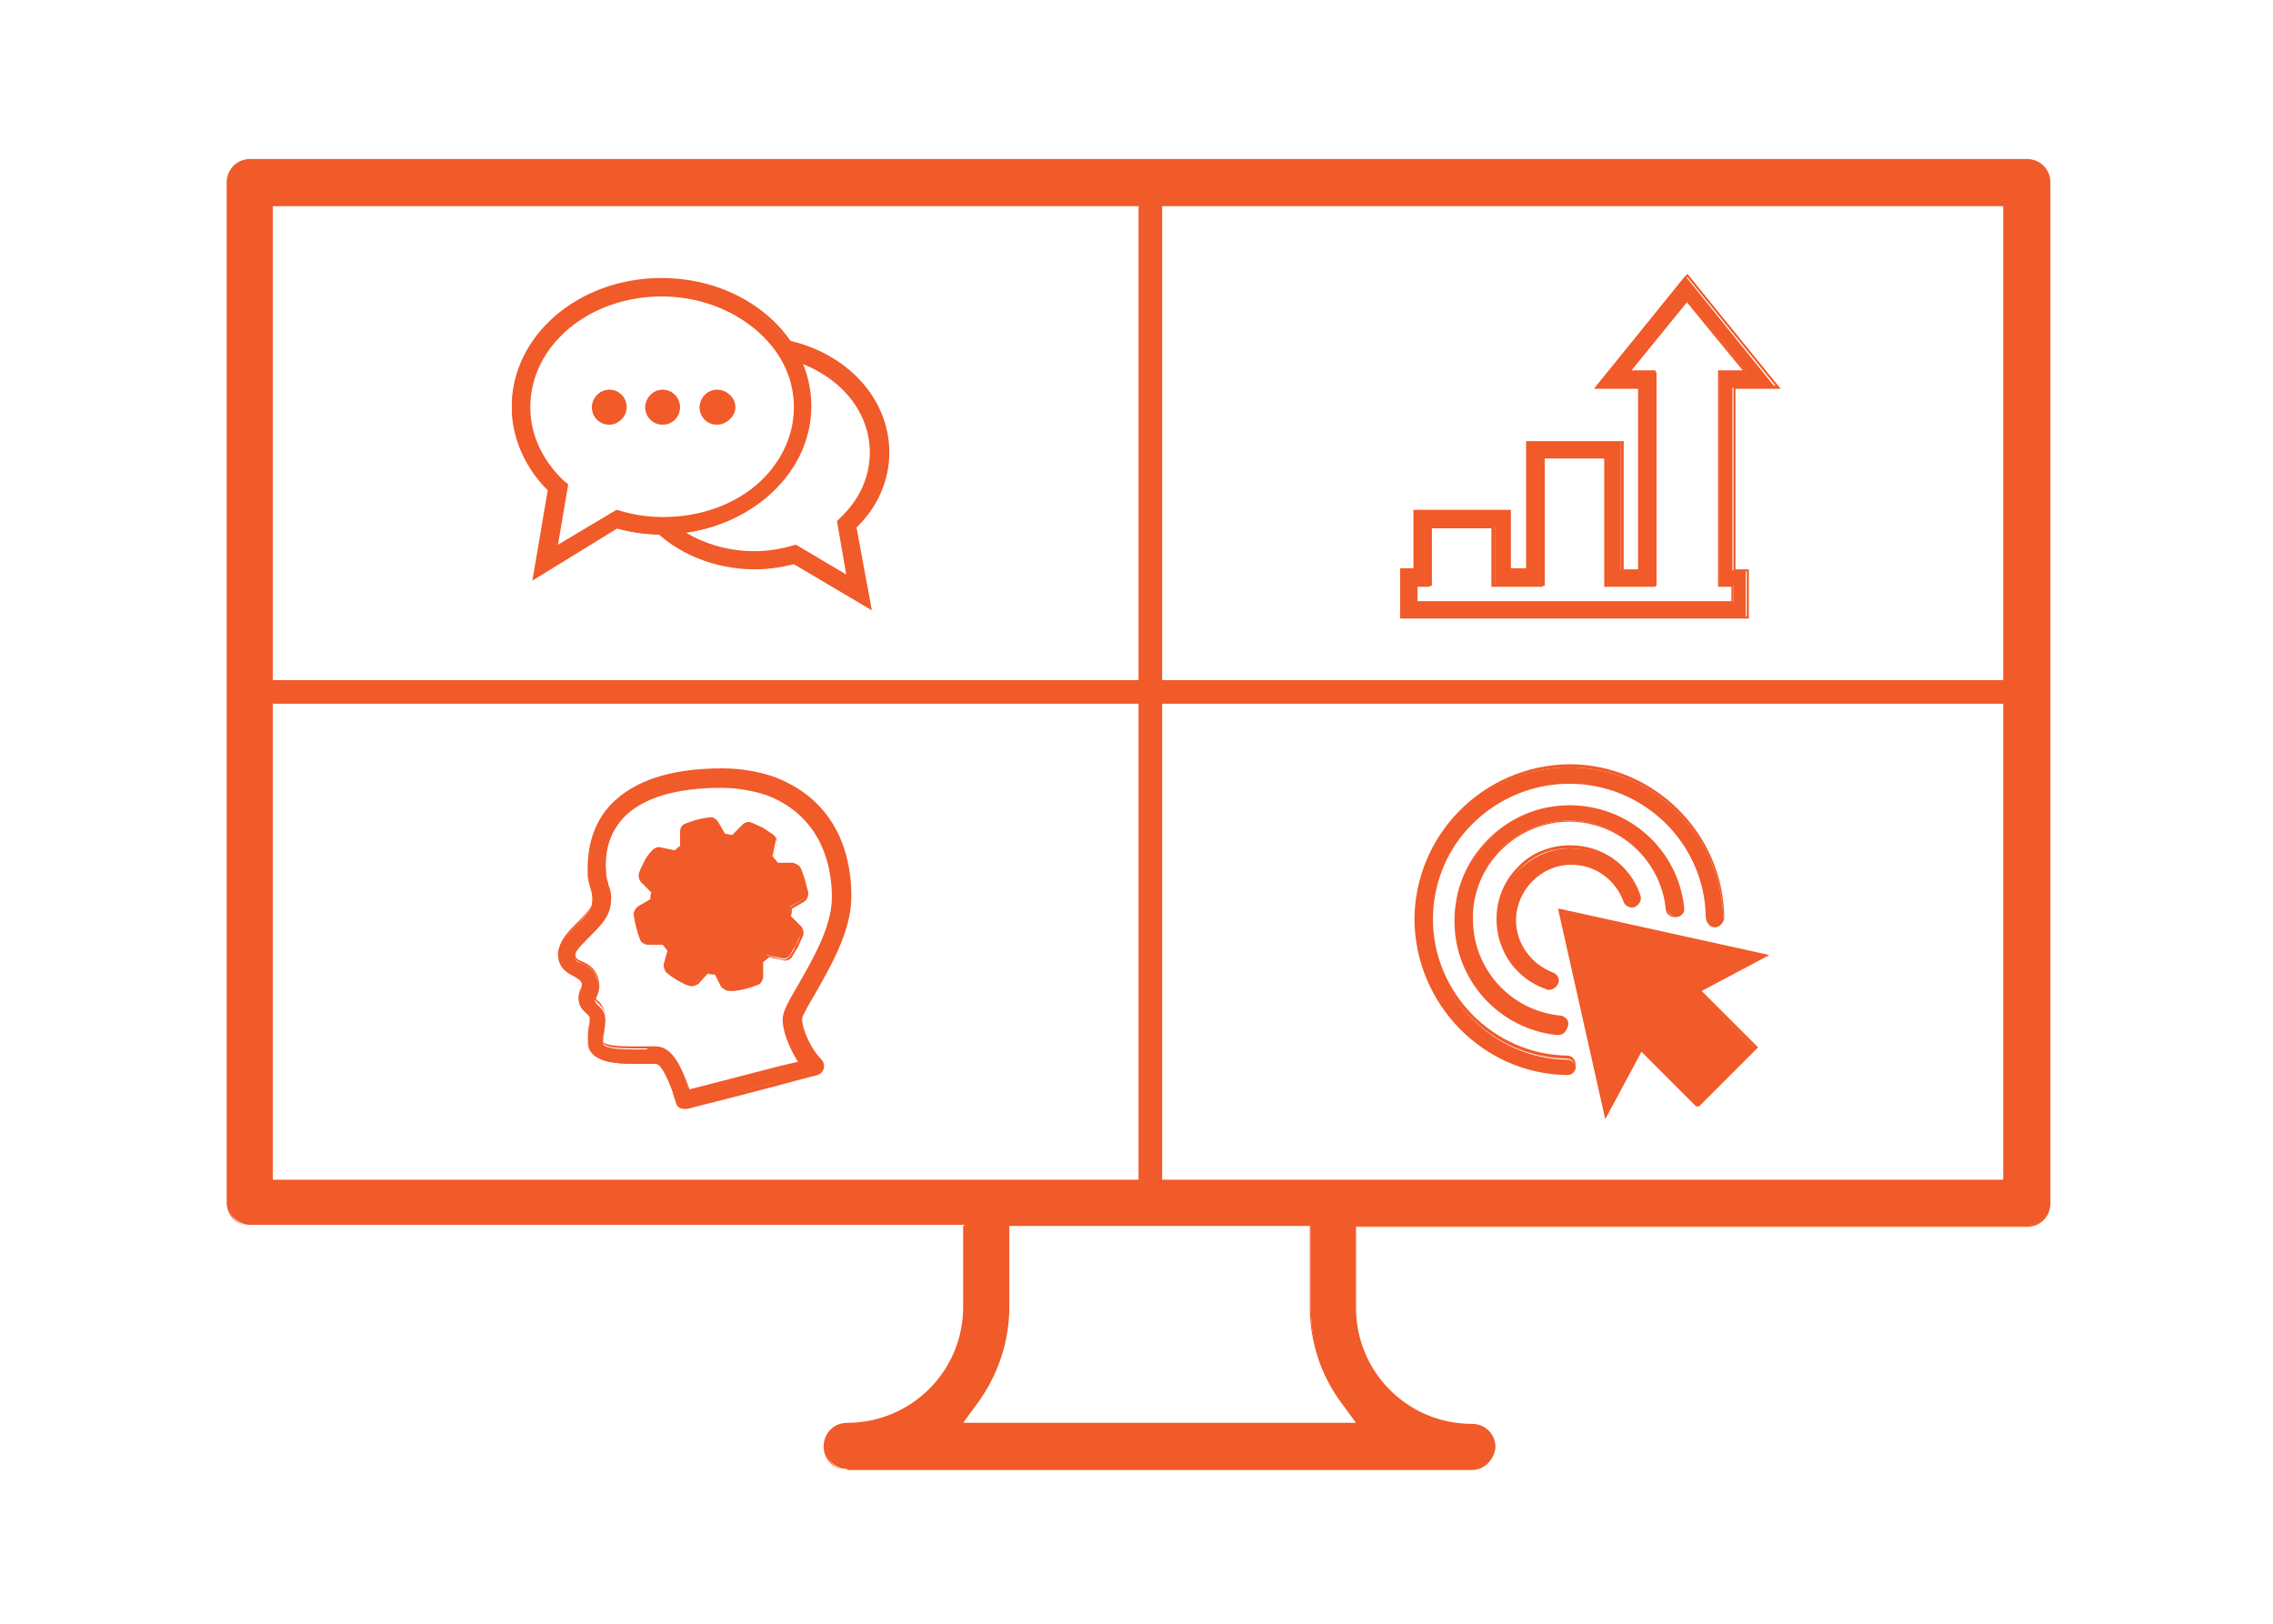
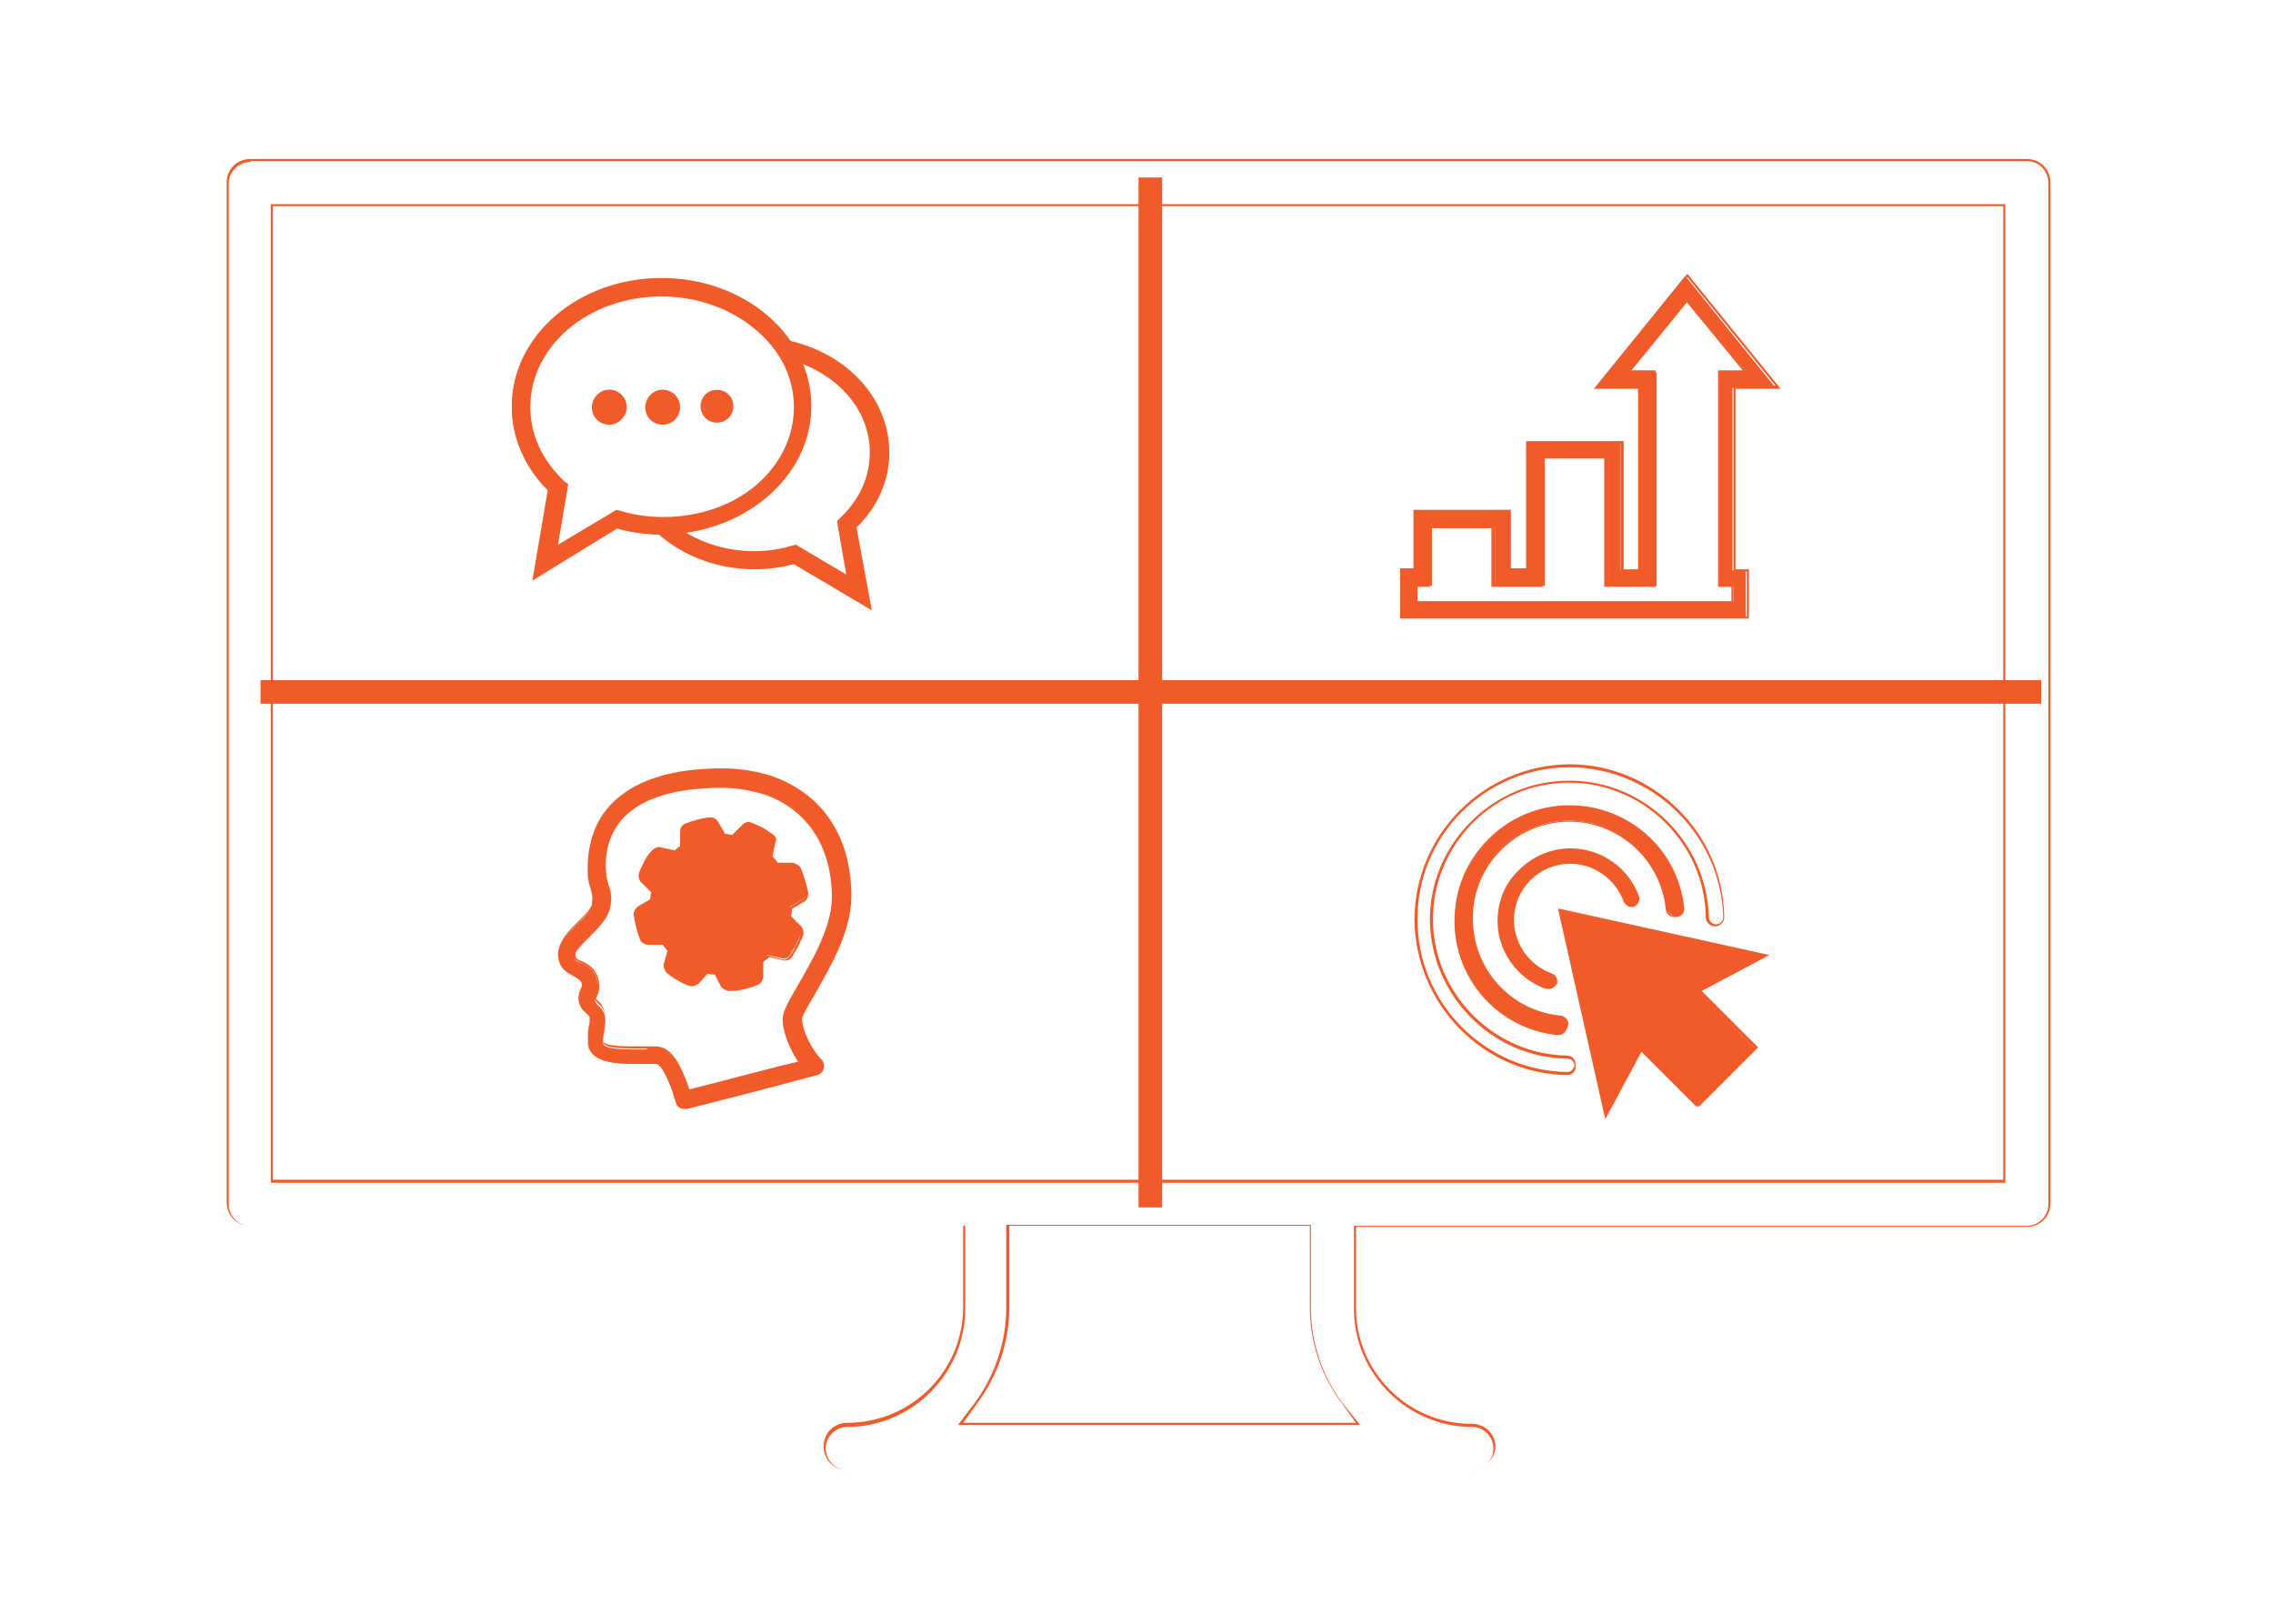
<svg xmlns="http://www.w3.org/2000/svg" version="1.1" id="Layer_1" x="0px" y="0px" viewBox="0 0 221.6 158.3" style="enable-background:new 0 0 221.6 158.3;" xml:space="preserve">
  <style type="text/css">
	.st0{fill:#F15A29;}
</style>
  <g>
    <g>
      <path class="st0" d="M71.1,96.4c-0.3,0-0.5-0.1-0.7-0.4l-0.7-1.2c-0.3,0-0.5,0-0.8-0.1l-1,1c-0.2,0.2-0.5,0.3-0.8,0.2    c-0.4-0.1-0.7-0.3-1.1-0.5c-0.3-0.2-0.7-0.4-1-0.6c-0.2-0.2-0.3-0.5-0.3-0.8l0.4-1.4c-0.2-0.2-0.4-0.4-0.5-0.7l-1.4,0l0,0    c-0.3,0-0.6-0.2-0.7-0.5c-0.3-0.7-0.5-1.5-0.6-2.3c-0.1-0.3,0.1-0.6,0.4-0.8l1.2-0.7c0-0.3,0-0.5,0.1-0.8l-1-1    c-0.2-0.2-0.3-0.5-0.2-0.8c0.1-0.4,0.3-0.7,0.5-1.1c0.2-0.3,0.4-0.7,0.7-1c0.2-0.2,0.5-0.4,0.8-0.3l1.4,0.3    c0.2-0.2,0.4-0.4,0.7-0.5l0-1.4c0-0.3,0.2-0.6,0.4-0.7c0.7-0.3,1.5-0.5,2.2-0.6c0.3,0,0.6,0.1,0.8,0.4l0.7,1.2    c0.3,0,0.6,0.1,0.8,0.1l1-1c0.2-0.2,0.5-0.3,0.8-0.2c0.4,0.2,0.7,0.3,1.1,0.5c0.3,0.2,0.6,0.4,1,0.6c0.2,0.2,0.4,0.5,0.3,0.8    l-0.3,1.4c0.2,0.2,0.4,0.4,0.5,0.6l1.4,0c0.3,0,0.6,0.2,0.7,0.5c0.3,0.7,0.5,1.5,0.7,2.3c0,0.3-0.1,0.6-0.4,0.8l-1.2,0.7    c0,0.3,0,0.5-0.1,0.8l1,1c0.2,0.2,0.3,0.5,0.2,0.8c-0.2,0.4-0.3,0.7-0.5,1.1c-0.2,0.3-0.4,0.7-0.6,1c-0.2,0.3-0.5,0.4-0.8,0.3    l-1.4-0.3c-0.2,0.2-0.4,0.4-0.7,0.5l0,1.4c0,0.3-0.2,0.6-0.4,0.7C72.8,96.1,72,96.3,71.1,96.4C71.2,96.4,71.2,96.4,71.1,96.4z" />
      <path class="st0" d="M71.1,96.6c-0.3,0-0.6-0.2-0.8-0.4L69.7,95c-0.2,0-0.5,0-0.7-0.1l-0.9,1c-0.3,0.2-0.6,0.3-0.9,0.2    c-0.4-0.1-0.7-0.3-1.1-0.5c-0.3-0.2-0.7-0.4-1-0.7c-0.3-0.2-0.4-0.6-0.3-0.9l0.3-1.3c-0.2-0.2-0.3-0.4-0.5-0.6l-1.4,0    c-0.3,0-0.7-0.2-0.8-0.5c-0.3-0.8-0.5-1.6-0.6-2.3c-0.1-0.3,0.1-0.7,0.4-0.9l1.2-0.7c0-0.2,0-0.5,0.1-0.7l-1-1    c-0.2-0.2-0.3-0.6-0.2-0.9c0.1-0.3,0.3-0.7,0.5-1.1c0.2-0.4,0.4-0.7,0.7-1c0.2-0.3,0.6-0.4,0.9-0.3l1.3,0.3    c0.2-0.2,0.4-0.3,0.6-0.5l0-1.4c0-0.4,0.2-0.7,0.5-0.8c0.7-0.3,1.5-0.5,2.3-0.6c0.4-0.1,0.7,0.1,0.9,0.4l0.7,1.2    c0.2,0,0.5,0.1,0.7,0.1l1-1c0.3-0.3,0.6-0.3,0.9-0.2c0.4,0.2,0.7,0.3,1.1,0.5c0.3,0.2,0.6,0.4,1,0.7c0.3,0.2,0.4,0.6,0.3,0.9    l-0.3,1.3c0.2,0.2,0.3,0.4,0.5,0.6l1.4,0c0.4,0,0.7,0.2,0.8,0.5c0.3,0.7,0.5,1.5,0.7,2.3c0,0.4-0.1,0.7-0.4,0.9l-1.2,0.7    c0,0.2,0,0.5-0.1,0.7l1,1c0.2,0.2,0.3,0.6,0.2,0.9c-0.2,0.4-0.3,0.7-0.5,1.1c-0.2,0.3-0.4,0.7-0.6,1c-0.2,0.3-0.6,0.4-0.9,0.3    l-1.3-0.3c-0.2,0.2-0.4,0.3-0.6,0.5l0,1.4c0,0.3-0.2,0.7-0.5,0.8c-0.7,0.3-1.5,0.5-2.3,0.6C71.2,96.6,71.2,96.6,71.1,96.6z     M68.9,94.6L68.9,94.6c0.3,0.1,0.6,0.1,0.8,0.1l0.1,0l0.8,1.3c0.1,0.2,0.3,0.3,0.6,0.3c0,0,0,0,0.1,0c0.8-0.1,1.5-0.3,2.3-0.6    c0.2-0.1,0.4-0.3,0.4-0.6l0-1.5l0.1,0c0.2-0.1,0.4-0.3,0.6-0.5l0,0l1.5,0.4c0.3,0.1,0.5,0,0.7-0.2c0.2-0.3,0.5-0.6,0.6-1    c0.2-0.3,0.4-0.7,0.5-1.1c0.1-0.2,0-0.5-0.2-0.7l-1-1l0-0.1c0.1-0.3,0.1-0.5,0.1-0.8l0-0.1l1.3-0.8c0.2-0.1,0.3-0.4,0.3-0.7    c-0.1-0.8-0.3-1.5-0.6-2.2c-0.1-0.2-0.3-0.4-0.6-0.4l-1.5,0l0,0c-0.1-0.2-0.3-0.4-0.5-0.6l0,0l0.4-1.4c0.1-0.3,0-0.5-0.2-0.7    c-0.3-0.3-0.7-0.5-1-0.6c-0.4-0.2-0.7-0.3-1.1-0.5c-0.2-0.1-0.5,0-0.7,0.2l-1,1l-0.1,0c-0.3,0-0.6-0.1-0.8-0.1l-0.1,0l-0.8-1.3    c-0.1-0.2-0.4-0.3-0.7-0.3c-0.8,0.1-1.5,0.3-2.2,0.6c-0.2,0.1-0.4,0.3-0.4,0.6l0,1.5l-0.1,0c-0.2,0.1-0.4,0.3-0.7,0.5l0,0    l-1.4-0.4c-0.2-0.1-0.5,0-0.7,0.2c-0.2,0.3-0.4,0.6-0.6,1c-0.2,0.4-0.4,0.7-0.5,1c-0.1,0.2,0,0.5,0.2,0.7l1.1,1l0,0.1    c-0.1,0.3-0.1,0.5-0.1,0.8l0,0.1l-1.3,0.8c-0.2,0.1-0.4,0.4-0.3,0.6c0.1,0.7,0.3,1.5,0.6,2.2c0.1,0.2,0.3,0.4,0.6,0.4l1.5,0l0,0.1    c0.1,0.2,0.3,0.4,0.5,0.6l0,0L64.9,94c-0.1,0.3,0,0.5,0.2,0.7c0.3,0.2,0.6,0.4,1,0.6c0.3,0.2,0.7,0.4,1.1,0.5    c0.2,0.1,0.5,0,0.7-0.1L68.9,94.6z" />
    </g>
    <g>
-       <path class="st0" d="M82.6,143.2c-1.2,0-2.2-1-2.2-2.2s1-2.2,2.2-2.2c6.3,0,11.4-5.1,11.4-11.4v-8H24.4c-1.2,0-2.2-1-2.2-2.2V17.8    c0-1.2,1-2.2,2.2-2.2h173.2c1.2,0,2.2,1,2.2,2.2v99.5c0,1.2-1,2.2-2.2,2.2h-65.5v8c0,6.3,5.1,11.4,11.4,11.4c1.2,0,2.2,1,2.2,2.2    s-1,2.2-2.2,2.2H82.6z M98.3,127.5c0,3.4-1.1,6.7-3.1,9.4l-1.5,2h38.7l-1.5-2c-2.1-2.7-3.1-6-3.1-9.4v-8H98.3V127.5z M26.5,115.1    h168.9V20H26.5V115.1z" />
      <path class="st0" d="M143.5,143.3H82.6c-1.3,0-2.3-1-2.3-2.3c0-1.3,1-2.3,2.3-2.3c6.2,0,11.3-5,11.3-11.3v-7.9H24.4    c-1.3,0-2.3-1-2.3-2.3V17.8c0-1.3,1-2.3,2.3-2.3h173.2c1.3,0,2.3,1,2.3,2.3v99.5c0,1.3-1,2.3-2.3,2.3h-65.4v7.9    c0,6.2,5,11.3,11.3,11.3c1.3,0,2.3,1,2.3,2.3C145.7,142.2,144.7,143.3,143.5,143.3z M24.4,15.8c-1.1,0-2.1,0.9-2.1,2.1v99.5    c0,1.1,0.9,2.1,2.1,2.1h69.7v8.1c0,6.3-5.2,11.5-11.5,11.5c-1.1,0-2.1,0.9-2.1,2.1c0,1.1,0.9,2.1,2.1,2.1h60.9    c1.1,0,2.1-0.9,2.1-2.1c0-1.1-0.9-2.1-2.1-2.1c-6.3,0-11.5-5.2-11.5-11.5v-8.1h65.6c1.1,0,2.1-0.9,2.1-2.1V17.8    c0-1.1-0.9-2.1-2.1-2.1H24.4z M132.6,138.9H93.4l1.6-2.1c2-2.7,3.1-6,3.1-9.3v-8.1h29.7v8.1c0,3.4,1.1,6.6,3.1,9.3L132.6,138.9z     M93.9,138.7h38.3l-1.3-1.8c-2.1-2.8-3.2-6-3.2-9.5v-7.9H98.4v7.9c0,3.4-1.1,6.7-3.2,9.5L93.9,138.7z M195.6,115.3H26.4V19.9    h169.1V115.3z M26.6,115h168.7V20.1H26.6V115z" />
    </g>
    <g>
      <rect x="111" y="17.3" class="st0" width="2.3" height="100.4" />
    </g>
    <g>
      <rect x="25.4" y="66.3" class="st0" width="173.6" height="2.3" />
    </g>
    <g>
      <g>
        <path class="st0" d="M170.5,60.2h-33.9v-4.6h1.3v-5.7h9.2v5.7h1.7V43.1h9.2v12.5h1.7V37.8h-4.2l8.8-10.9l8.8,10.9h-4.2v17.8h1.3     V60.2z M138.1,58.7H169v-1.6h-1.3V36.3h2.6l-5.7-7l-5.7,7h2.6v20.8h-4.7V44.6h-6.2v12.5h-4.8v-5.7h-6.2v5.7h-1.4V58.7z" />
        <path class="st0" d="M170.6,60.3h-34.1v-4.9h1.3v-5.7h9.5v5.7h1.5V43h9.5v12.5h1.5V37.9h-4.4l9.1-11.2l0.1,0.1l9,11.1h-4.4v17.6     h1.3V60.3z M136.7,60.1h33.6v-4.4H169V37.6h4.1l-8.6-10.6l-8.6,10.6h4.1v18.1h-2V43.2h-9v12.5h-2V50h-9v5.7h-1.3V60.1z      M169.1,58.8H138V57h1.4v-5.7h6.4V57h4.5V44.5h6.5V57h4.5V36.4h-2.7l5.9-7.3l5.9,7.3h-2.7V57h1.3V58.8z M138.2,58.6h30.6v-1.4     h-1.3V36.1h2.4l-5.5-6.7l-5.5,6.7h2.5v21.1h-5V44.7h-6v12.5h-5v-5.7h-6v5.7h-1.4V58.6z" />
      </g>
    </g>
    <g>
      <g>
        <g>
          <g>
            <g>
              <path class="st0" d="M52,56.4l1.5-8.6c-2.3-2.3-3.6-5.1-3.6-8.1c0-6.9,6.5-12.4,14.5-12.4c8,0,14.5,5.6,14.5,12.4        c0,6.8-6.5,12.4-14.5,12.4c-1.5,0-2.9-0.2-4.3-0.6L52,56.4z M64.5,28.8c-7.1,0-12.9,4.9-12.9,10.9c0,2.7,1.2,5.3,3.3,7.3        l0.3,0.3l-1.1,6.1l5.8-3.5l0.3,0.1c1.4,0.4,2.8,0.6,4.2,0.6c7.2,0,13-4.9,13-10.9C77.4,33.7,71.6,28.8,64.5,28.8z" />
              <path class="st0" d="M51.9,56.6l1.5-8.8c-2.3-2.3-3.5-5.2-3.5-8.2c0-6.9,6.5-12.5,14.6-12.5c8.1,0,14.6,5.6,14.6,12.5        c0,6.9-6.6,12.5-14.6,12.5c-1.4,0-2.9-0.2-4.3-0.6L51.9,56.6z M64.5,27.4c-7.9,0-14.4,5.5-14.4,12.3c0,3,1.3,5.8,3.5,8l0,0        l-1.5,8.4l8-4.8l0,0c1.4,0.4,2.8,0.6,4.3,0.6c7.9,0,14.4-5.5,14.4-12.3C78.9,32.9,72.4,27.4,64.5,27.4z M54,53.6l1.1-6.3        l-0.3-0.2c-2.2-2-3.4-4.6-3.4-7.4c0-6.1,5.9-11,13.1-11c7.2,0,13.1,4.9,13.1,11c0,6.1-5.9,11-13.1,11c-1.4,0-2.9-0.2-4.2-0.6        L60,50L54,53.6z M64.5,28.9c-7.1,0-12.8,4.8-12.8,10.8c0,2.7,1.2,5.2,3.3,7.2l0.4,0.3l-1,5.9l5.7-3.4l0.4,0.1        c1.3,0.4,2.7,0.6,4.2,0.6c7.1,0,12.9-4.8,12.9-10.8C77.3,33.8,71.6,28.9,64.5,28.9z" />
            </g>
          </g>
          <g>
            <g>
              <g>
                <path class="st0" d="M61,39.6c0,0.9-0.7,1.6-1.6,1.6c-0.9,0-1.6-0.7-1.6-1.6c0-0.9,0.7-1.6,1.6-1.6C60.3,38,61,38.7,61,39.6z         " />
                <path class="st0" d="M59.4,41.4c-1,0-1.7-0.8-1.7-1.7s0.8-1.7,1.7-1.7c1,0,1.7,0.8,1.7,1.7S60.3,41.4,59.4,41.4z M59.4,38.1         c-0.8,0-1.5,0.7-1.5,1.5c0,0.8,0.7,1.5,1.5,1.5c0.8,0,1.5-0.7,1.5-1.5S60.2,38.1,59.4,38.1z" />
              </g>
              <g>
                <path class="st0" d="M71.5,39.6c0,0.9-0.7,1.6-1.6,1.6c-0.9,0-1.6-0.7-1.6-1.6c0-0.9,0.7-1.6,1.6-1.6         C70.8,38,71.5,38.7,71.5,39.6z" />
-                 <path class="st0" d="M69.9,41.4c-1,0-1.7-0.8-1.7-1.7s0.8-1.7,1.7-1.7c1,0,1.8,0.8,1.8,1.7S70.8,41.4,69.9,41.4z M69.9,38.1         c-0.8,0-1.5,0.7-1.5,1.5c0,0.8,0.7,1.5,1.5,1.5c0.8,0,1.5-0.7,1.5-1.5C71.4,38.8,70.7,38.1,69.9,38.1z" />
              </g>
            </g>
            <g>
              <path class="st0" d="M66.2,39.6c0,0.9-0.7,1.6-1.6,1.6c-0.9,0-1.6-0.7-1.6-1.6c0-0.9,0.7-1.6,1.6-1.6        C65.5,38,66.2,38.7,66.2,39.6z" />
              <path class="st0" d="M64.6,41.4c-1,0-1.7-0.8-1.7-1.7s0.8-1.7,1.7-1.7c1,0,1.7,0.8,1.7,1.7S65.6,41.4,64.6,41.4z M64.6,38.1        c-0.8,0-1.5,0.7-1.5,1.5c0,0.8,0.7,1.5,1.5,1.5c0.8,0,1.5-0.7,1.5-1.5C66.1,38.8,65.5,38.1,64.6,38.1z" />
            </g>
          </g>
        </g>
      </g>
      <g>
        <path class="st0" d="M86.6,44.2c0-5.5-4.6-10.1-10.7-11c0.4,0.6,0.8,1.2,1.2,1.8c4.7,1.2,8,4.9,8,9.2c0,2.4-1.1,4.7-3,6.5     l-0.3,0.3l0.9,5.3l-5.1-3.1l-0.3,0.1c-1.2,0.3-2.5,0.5-3.7,0.5c-3,0-5.7-1-7.8-2.5c-0.4,0-0.9,0-1.3,0c-0.3,0-0.6,0-0.9,0     c2.4,2.5,6,4.1,10,4.1c1.3,0,2.6-0.2,3.8-0.5l7.4,4.4l-1.4-7.8C85.5,49.5,86.6,46.9,86.6,44.2z" />
        <path class="st0" d="M85,59.5L77.4,55c-1.2,0.3-2.5,0.5-3.8,0.5c-3.9,0-7.6-1.5-10.1-4.1l-0.2-0.2l0.3,0c0.3,0,0.6,0,0.9,0     c0.4,0,0.8,0,1.3,0l0,0l0,0c3,2.3,7.4,3.2,11.4,2l0.4-0.1l0,0l4.9,2.9l-0.9-5.2l0.3-0.3c1.9-1.8,2.9-4,2.9-6.4     c0-4.2-3.2-7.8-8-9.1l0,0l0,0c-0.3-0.6-0.7-1.2-1.2-1.8L75.6,33l0.3,0c6.3,1,10.8,5.6,10.8,11.1c0,2.7-1.1,5.3-3.2,7.3L85,59.5z      M77.4,54.7L77.4,54.7l7.2,4.3l-1.3-7.6l0,0c2-2,3.1-4.6,3.1-7.2c0-5.3-4.3-9.8-10.3-10.8c0.4,0.5,0.7,1,1,1.5     c4.8,1.3,8.1,5,8.1,9.3c0,2.4-1.1,4.7-3,6.6L81.9,51l1,5.5l-5.3-3.2l-0.3,0.1c-4.1,1.2-8.5,0.4-11.6-2c-0.7,0-1.3,0.1-1.9,0     c2.5,2.4,6,3.8,9.7,3.8C74.9,55.2,76.2,55.1,77.4,54.7L77.4,54.7z" />
      </g>
    </g>
    <g>
      <path class="st0" d="M66.7,108c-0.3,0-0.6-0.2-0.7-0.5c-0.1-0.3-0.2-0.5-0.3-0.8c-0.4-1-1.1-3-1.8-3c-0.3,0-0.6,0-0.9,0    c-0.4,0-0.8,0-1.3,0c-1.8,0-2.9-0.2-3.6-0.7c-1-0.7-0.8-1.9-0.7-2.9c0.1-0.3,0.1-0.8,0.1-0.9c-0.1-0.2-0.2-0.3-0.3-0.4    c-0.2-0.2-0.5-0.4-0.7-0.9c-0.2-0.6,0-1,0.1-1.3c0.1-0.2,0.2-0.4,0.1-0.8c-0.1-0.2-0.2-0.3-0.7-0.6c-0.6-0.3-1.6-0.8-1.6-2.2    c0-1,0.9-1.9,1.8-2.8c0.7-0.7,1.4-1.4,1.5-2c0.1-0.8,0-1.1-0.1-1.5c-0.1-0.4-0.3-0.8-0.3-1.5c-0.1-2.7,0.6-5,2.2-6.7    c2.2-2.3,5.8-3.5,10.7-3.5c1.8,0,3.5,0.2,5,0.8c6.9,2.6,7.5,8.9,7.5,11.5v0.1c0,3.4-2.1,7.1-3.6,9.5c-0.5,0.9-1.2,2-1.2,2.3    c0,1.2,0.9,3.1,2,4.1c0.2,0.2,0.3,0.5,0.2,0.7c-0.1,0.3-0.3,0.5-0.5,0.5l-0.8,0.2c-3.6,0.9-10.2,2.7-11.9,3.1    C66.8,108,66.8,108,66.7,108z M63.9,102.1c1.7,0,2.6,2.2,3.2,4c0,0.1,0.1,0.1,0.1,0.2c2.2-0.5,7.6-2,10.8-2.8    c-0.9-1.3-1.6-3-1.6-4.2c0-0.7,0.5-1.5,1.4-3.1c1.3-2.3,3.4-5.8,3.4-8.7v-0.1c0-2.3-0.5-7.8-6.5-10c-1.3-0.4-2.8-0.7-4.4-0.7    c-4.4,0-7.7,1-9.6,3c-1.3,1.4-1.9,3.2-1.8,5.5c0,0.5,0.1,0.7,0.2,1.1c0.2,0.5,0.4,1.1,0.2,2.2c-0.2,1-1.1,1.9-1.9,2.8    c-0.6,0.6-1.4,1.4-1.4,1.8c0,0.5,0.1,0.6,0.7,0.8c0.5,0.2,1.3,0.6,1.5,1.6c0.3,1,0,1.5-0.2,2c0,0,0,0.1,0,0.1    c0.1,0.1,0.1,0.2,0.2,0.3c0.2,0.2,0.5,0.4,0.7,0.9c0.2,0.5,0.1,1.1,0,1.8c-0.1,0.4-0.2,1.2,0,1.3c0.4,0.3,1.4,0.4,2.8,0.4    c0.4,0,0.9,0,1.3,0C63.3,102.1,63.7,102.1,63.9,102.1z" />
      <path class="st0" d="M66.7,108.1c-0.4,0-0.7-0.2-0.8-0.6l-0.1-0.3c-0.1-0.2-0.1-0.4-0.2-0.6l0-0.1c-0.3-0.9-1.1-2.8-1.6-2.8    c0,0,0,0,0,0c-0.3,0-0.6,0-0.9,0c-0.4,0-0.8,0-1.3,0c-1.8,0-2.9-0.2-3.7-0.7c-1.1-0.7-0.9-2-0.7-3l0-0.1c0-0.2,0.1-0.7,0.1-0.8    c-0.1-0.2-0.1-0.2-0.3-0.3c-0.2-0.2-0.5-0.4-0.7-1c-0.2-0.7,0-1.2,0.1-1.4c0.1-0.2,0.2-0.3,0.1-0.8c0-0.2-0.1-0.3-0.6-0.5l0,0    c-0.6-0.3-1.6-0.8-1.6-2.3c0-1.1,0.9-2,1.8-2.9l0,0c0.7-0.7,1.4-1.4,1.5-1.9c0.1-0.7,0-1-0.1-1.4c-0.1-0.3-0.3-0.8-0.3-1.5    c-0.1-2.7,0.6-5,2.2-6.7c2.2-2.3,5.8-3.5,10.8-3.5c1.8,0,3.5,0.3,5,0.8c7,2.6,7.6,9,7.6,11.6v0.1c0,3.5-2.2,7.1-3.6,9.6    c-0.3,0.5-1.2,2-1.2,2.3c0,1.1,0.9,3,1.9,4c0.2,0.2,0.3,0.6,0.2,0.9c-0.1,0.3-0.3,0.5-0.6,0.6l-0.8,0.2    c-4.4,1.2-10.3,2.7-11.9,3.1C66.9,108.1,66.8,108.1,66.7,108.1z M63.9,103.5c0.7,0,1.3,1.5,1.8,2.9l0,0.1c0.1,0.2,0.2,0.4,0.2,0.6    l0.1,0.3c0.1,0.2,0.3,0.4,0.6,0.4c0.1,0,0.1,0,0.1,0c1.6-0.4,7.5-1.9,11.9-3.1l0.8-0.2c0.2-0.1,0.4-0.2,0.5-0.5    c0.1-0.2,0-0.5-0.2-0.6c-1.1-1.1-2-3-2-4.2c0-0.3,0.4-1,1.2-2.4c1.4-2.4,3.6-6.1,3.6-9.5v-0.1c0-2.6-0.6-8.8-7.4-11.4    c-1.5-0.5-3.1-0.7-4.9-0.7c-4.9,0-8.5,1.2-10.6,3.4c-1.6,1.7-2.3,3.9-2.2,6.6c0,0.7,0.2,1.1,0.3,1.4c0.2,0.4,0.3,0.8,0.1,1.6    c-0.1,0.6-0.9,1.3-1.5,2l0,0c-0.9,0.9-1.7,1.7-1.7,2.7c0,1.4,0.9,1.8,1.5,2.1l0,0c0.5,0.2,0.7,0.3,0.7,0.6    c0.1,0.5,0.1,0.7-0.1,0.9c-0.1,0.2-0.3,0.6-0.1,1.2c0.2,0.5,0.4,0.7,0.6,0.9c0.1,0.1,0.2,0.2,0.3,0.4c0,0.2,0,0.5-0.1,0.9l0,0.1    c-0.2,0.9-0.4,2.2,0.6,2.8c0.7,0.5,1.8,0.7,3.5,0.7c0.5,0,0.9,0,1.3,0C63.4,103.5,63.7,103.5,63.9,103.5z M67.1,106.4l0-0.1    c0,0,0-0.1,0-0.1l0-0.1c-0.7-1.8-1.5-3.9-3.1-3.9c-0.2,0-0.4,0-0.6,0l-0.4,0c-0.5,0-0.9,0-1.3,0c-1.5,0-2.4-0.1-2.8-0.4    c-0.2-0.1-0.1-1,0-1.5l0-0.1c0.1-0.6,0.2-1.1,0-1.6c-0.2-0.5-0.5-0.7-0.7-0.9c-0.1-0.1-0.2-0.2-0.2-0.3l0,0l0,0c0,0,0-0.1,0-0.1    c0.2-0.4,0.4-0.9,0.2-1.9c-0.2-0.9-1-1.3-1.5-1.5c-0.6-0.3-0.8-0.4-0.8-0.9c0-0.4,0.6-1,1.3-1.8l0.1-0.1c0.9-0.8,1.7-1.7,1.9-2.7    c0.2-1.1,0-1.6-0.2-2.1l0-0.1c-0.1-0.3-0.2-0.6-0.2-1.1c-0.1-2.3,0.5-4.2,1.8-5.6c1.9-2,5.2-3,9.7-3c1.7,0,3.2,0.2,4.5,0.7    c6,2.3,6.6,7.9,6.6,10.2v0.1c0,3-2,6.5-3.4,8.8c-1,1.6-1.4,2.4-1.4,3.1c0,1.2,0.6,2.8,1.6,4.2l0.1,0.1l-2,0.5    c-3.2,0.8-7.2,1.9-9,2.3L67.1,106.4z M63.9,102c1.8,0,2.6,2.3,3.3,4.1l0,0.1c0,0,0,0,0,0c1.9-0.5,5.8-1.5,8.9-2.3l1.7-0.4    c-0.9-1.4-1.5-3-1.5-4.1c0-0.7,0.4-1.5,1.4-3.2c1.3-2.3,3.4-5.7,3.4-8.7v-0.1c0-2.3-0.6-7.7-6.4-9.9c-1.3-0.4-2.7-0.7-4.4-0.7    c-4.4,0-7.7,1-9.5,2.9c-1.3,1.4-1.9,3.2-1.7,5.4c0,0.4,0.1,0.7,0.2,1l0,0.1c0.2,0.5,0.4,1.1,0.2,2.2c-0.2,1.1-1.1,2-2,2.9    l-0.1,0.1c-0.5,0.5-1.3,1.3-1.3,1.6c0,0.4,0.1,0.5,0.6,0.7c0.5,0.2,1.3,0.6,1.6,1.6c0.3,1,0,1.6-0.2,2c0,0,0,0,0,0    c0,0.1,0.1,0.1,0.1,0.2c0.2,0.1,0.5,0.4,0.7,1c0.2,0.5,0.1,1.1,0,1.7l0,0.2c-0.1,0.6-0.2,1.1-0.1,1.2c0.4,0.3,1.3,0.4,2.7,0.4    c0.4,0,0.8,0,1.2,0l0.4,0C63.6,102,63.8,102,63.9,102z" />
    </g>
    <g>
      <g>
        <g>
-           <path class="st0" d="M152.8,104.7L152.8,104.7c-8.1-0.1-14.7-6.8-14.8-14.9c0-8.3,6.7-15,15-15c0,0,0,0,0,0      c8.1,0,14.9,6.6,15,14.8c0,0.4-0.4,0.8-0.8,0.8c0,0,0,0,0,0c-0.4,0-0.8-0.3-0.8-0.8c-0.1-7.3-6.1-13.2-13.4-13.2c0,0,0,0,0,0      c-7.4,0-13.5,6.1-13.4,13.5c0,7.3,6,13.3,13.2,13.4c0.5,0,0.8,0.4,0.8,0.8C153.6,104.4,153.2,104.7,152.8,104.7z" />
          <path class="st0" d="M152.8,104.8L152.8,104.8c-8.2-0.1-14.8-6.9-14.9-15.1c0-8.3,6.7-15.1,15.1-15.2h0c8.2,0,15,6.7,15.1,14.9      c0,0.5-0.4,0.9-0.9,0.9c-0.5,0-0.9-0.4-0.9-0.9c-0.1-7.2-6.1-13.1-13.3-13.1h0c-3.6,0-6.9,1.4-9.4,3.9c-2.5,2.5-3.9,5.9-3.9,9.4      c0,7.2,5.9,13.2,13.1,13.3c0.2,0,0.5,0.1,0.6,0.3c0.2,0.2,0.2,0.4,0.2,0.6C153.7,104.4,153.3,104.8,152.8,104.8z M153,74.8      c-8.2,0-14.9,6.7-14.8,14.9c0,8.1,6.6,14.7,14.6,14.8l0,0.1v-0.1c0.4,0,0.6-0.3,0.7-0.6c0-0.2-0.1-0.4-0.2-0.5      c-0.1-0.1-0.3-0.2-0.5-0.2c-7.4-0.1-13.3-6.2-13.4-13.5c0-3.6,1.4-7,4-9.6c2.6-2.6,6-4,9.6-4h0c7.4,0,13.4,6,13.6,13.3      c0,0.4,0.3,0.7,0.7,0.7c0.4,0,0.7-0.3,0.7-0.7C167.8,81.4,161.1,74.8,153,74.8L153,74.8z" />
        </g>
      </g>
    </g>
    <g>
      <g>
        <g>
          <path class="st0" d="M156.5,108.8L152,88.7l20.1,4.5l-6.5,3.5l5.5,5.5l-5.7,5.7l-5.5-5.5L156.5,108.8z" />
          <path class="st0" d="M156.5,109.1l-4.6-20.5l0.2,0l20.4,4.5l-6.6,3.5l5.5,5.5l-5.8,5.8l-5.5-5.5L156.5,109.1z M152.2,88.8      l4.4,19.6l3.4-6.3l5.5,5.5l5.5-5.5l-5.6-5.5l6.3-3.4L152.2,88.8z" />
        </g>
      </g>
    </g>
    <g>
      <g>
        <path class="st0" d="M151,96.4c-0.1,0-0.2,0-0.3,0c-2.8-1-4.7-3.7-4.7-6.6c0-1.9,0.7-3.7,2.1-5c1.3-1.3,3.1-2.1,5-2.1     c0,0,0,0,0,0c3,0,5.7,1.9,6.7,4.7c0.1,0.4-0.1,0.8-0.5,1c-0.4,0.1-0.8-0.1-1-0.5c-0.8-2.2-2.9-3.7-5.2-3.7h0     c-1.5,0-2.9,0.6-3.9,1.6c-1,1-1.6,2.4-1.6,3.9c0,2.3,1.5,4.4,3.7,5.2c0.4,0.1,0.6,0.6,0.5,1C151.6,96.2,151.3,96.4,151,96.4z" />
-         <path class="st0" d="M151,96.5c-0.1,0-0.2,0-0.3-0.1c-2.9-1-4.8-3.7-4.8-6.8c0-1.9,0.7-3.7,2.1-5.1c1.3-1.4,3.2-2.1,5.1-2.1     c3.1,0,5.8,1.9,6.8,4.8c0.1,0.2,0.1,0.5,0,0.7c-0.1,0.2-0.3,0.4-0.5,0.5c-0.4,0.2-1-0.1-1.1-0.5c-0.8-2.2-2.8-3.6-5.1-3.6     c-1.5,0-2.8,0.6-3.8,1.6c-1,1-1.6,2.4-1.6,3.8c0,2.3,1.5,4.3,3.6,5.1c0.5,0.2,0.7,0.7,0.5,1.1C151.7,96.3,151.3,96.5,151,96.5z      M153,82.7c-1.9,0-3.6,0.7-4.9,2.1c-1.3,1.3-2,3.1-2,4.9c0,2.9,1.9,5.6,4.7,6.5c0.4,0.1,0.7-0.1,0.9-0.4c0.1-0.3-0.1-0.7-0.4-0.8     c-2.2-0.8-3.8-2.9-3.8-5.3c0-1.5,0.6-2.9,1.6-4c1.1-1.1,2.5-1.7,4-1.7c2.4,0,4.5,1.5,5.3,3.8c0.1,0.3,0.5,0.5,0.8,0.4     c0.2-0.1,0.3-0.2,0.4-0.3c0.1-0.2,0.1-0.3,0-0.5C158.6,84.6,156,82.7,153,82.7z" />
      </g>
    </g>
    <g>
      <g>
        <path class="st0" d="M151.9,100.8C151.9,100.8,151.9,100.8,151.9,100.8c-5.7-0.6-10-5.4-10-11c0-6.1,4.9-11.1,11.1-11.2     c0,0,0,0,0,0c5.7,0,10.5,4.3,11.1,9.9c0.1,0.4-0.3,0.8-0.7,0.8c-0.4,0-0.8-0.3-0.9-0.7c-0.5-4.9-4.6-8.6-9.5-8.6c0,0,0,0,0,0     c-5.3,0-9.6,4.3-9.6,9.6c0,4.9,3.7,9,8.6,9.5c0.4,0,0.7,0.4,0.7,0.8C152.6,100.5,152.3,100.8,151.9,100.8z" />
        <path class="st0" d="M151.9,100.9c0,0-0.1,0-0.1,0c-5.7-0.6-10-5.4-10-11.1c0-3,1.1-5.8,3.3-8c2.1-2.1,4.9-3.3,7.9-3.3h0     c5.8,0,10.6,4.3,11.2,10c0,0.2,0,0.5-0.2,0.6c-0.1,0.2-0.4,0.3-0.6,0.3c-0.2,0-0.5,0-0.7-0.2c-0.2-0.1-0.3-0.4-0.3-0.6     c-0.5-4.8-4.6-8.5-9.4-8.5h0c-5.2,0-9.5,4.3-9.4,9.5c0,4.8,3.6,8.9,8.5,9.4c0.2,0,0.4,0.1,0.6,0.3c0.2,0.2,0.2,0.4,0.2,0.6     C152.7,100.6,152.4,100.9,151.9,100.9z M153,78.7c-2.9,0-5.7,1.2-7.8,3.2c-2.1,2.1-3.2,4.9-3.2,7.8c0,5.6,4.2,10.3,9.8,10.9     c0,0,0,0,0.1,0c0.3,0,0.6-0.3,0.6-0.6c0-0.2,0-0.3-0.1-0.5c-0.1-0.1-0.3-0.2-0.4-0.2c-4.9-0.5-8.6-4.7-8.7-9.6     c0-5.3,4.3-9.7,9.7-9.7h0c5,0,9.1,3.7,9.6,8.7c0,0.2,0.1,0.3,0.2,0.4c0.1,0.1,0.3,0.2,0.5,0.1c0.2,0,0.3-0.1,0.4-0.2     c0.1-0.1,0.2-0.3,0.1-0.5C163.4,82.9,158.7,78.7,153,78.7L153,78.7z" />
      </g>
    </g>
    <g>
      <g>
        <path class="st0" d="M70.1,91.7L70.1,91.7c-0.6,0-1.2-0.2-1.8-0.5c-0.8-0.5-1.4-1.2-1.7-2.2c-0.3-0.9-0.2-1.9,0.3-2.7     c0.6-1.1,1.8-1.8,3.1-1.8c0.6,0,1.2,0.2,1.8,0.5c1.7,1,2.3,3.2,1.4,4.9C72.6,91,71.4,91.7,70.1,91.7z" />
      </g>
    </g>
  </g>
</svg>